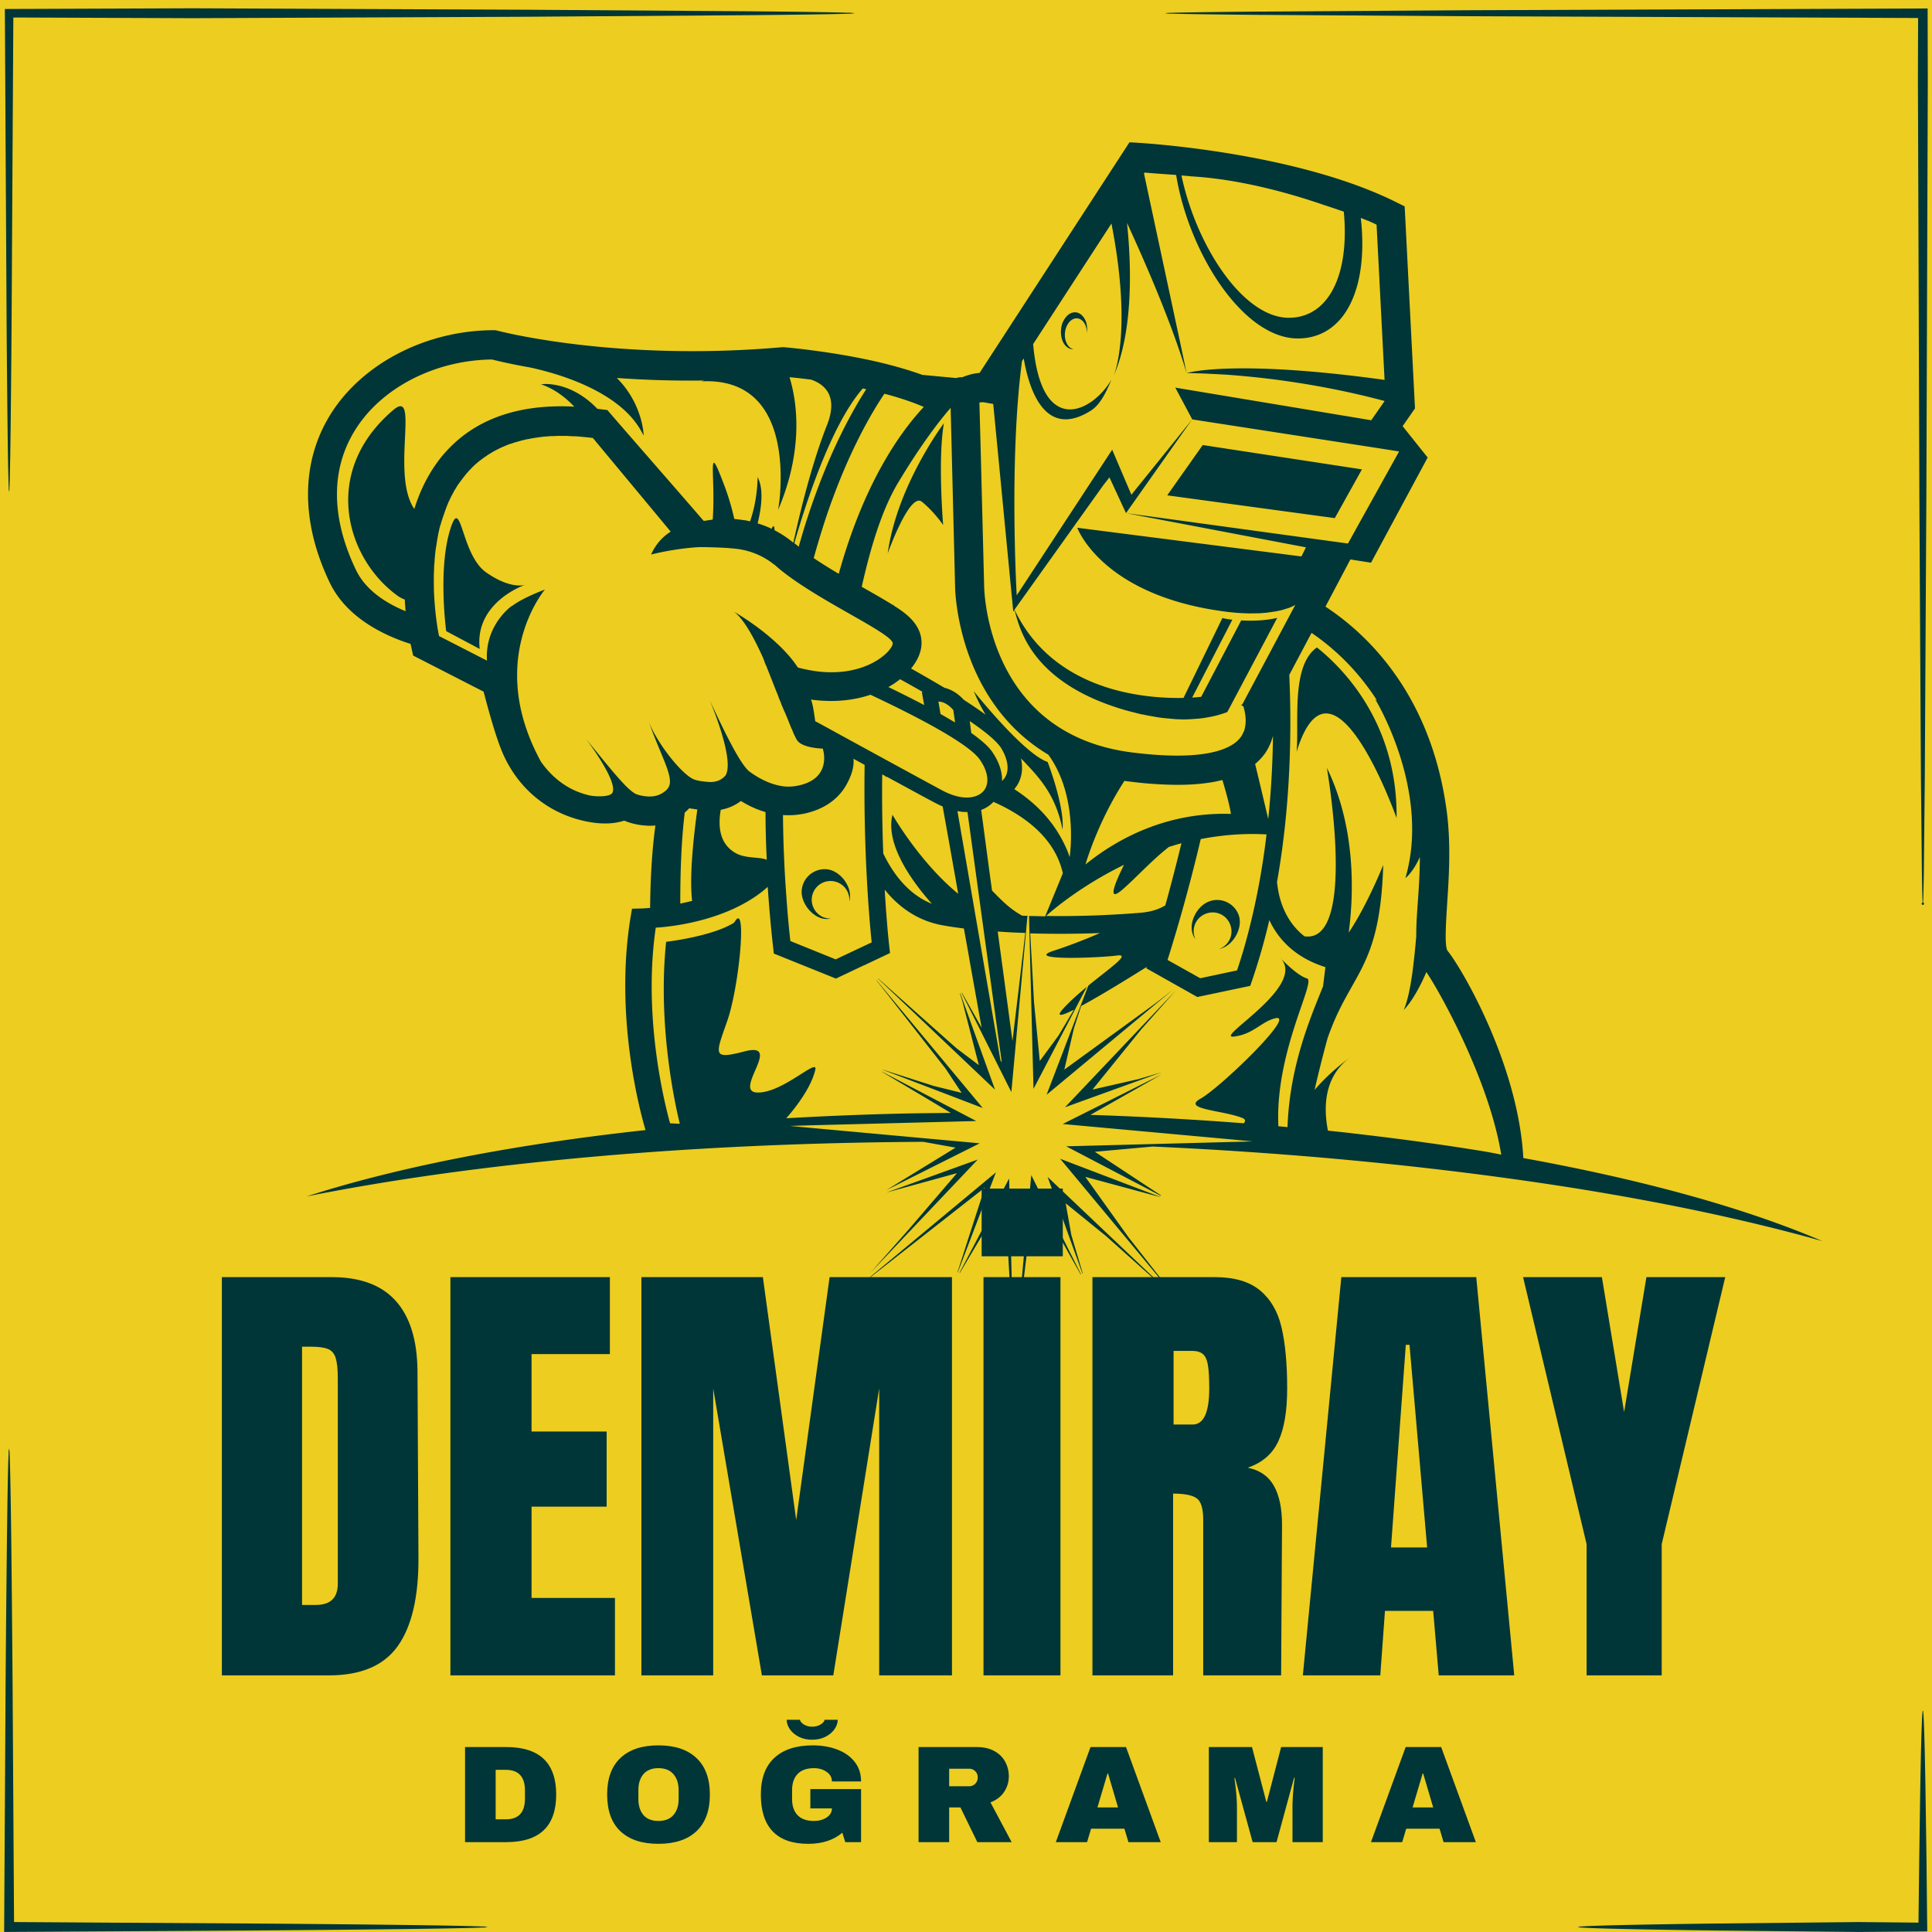
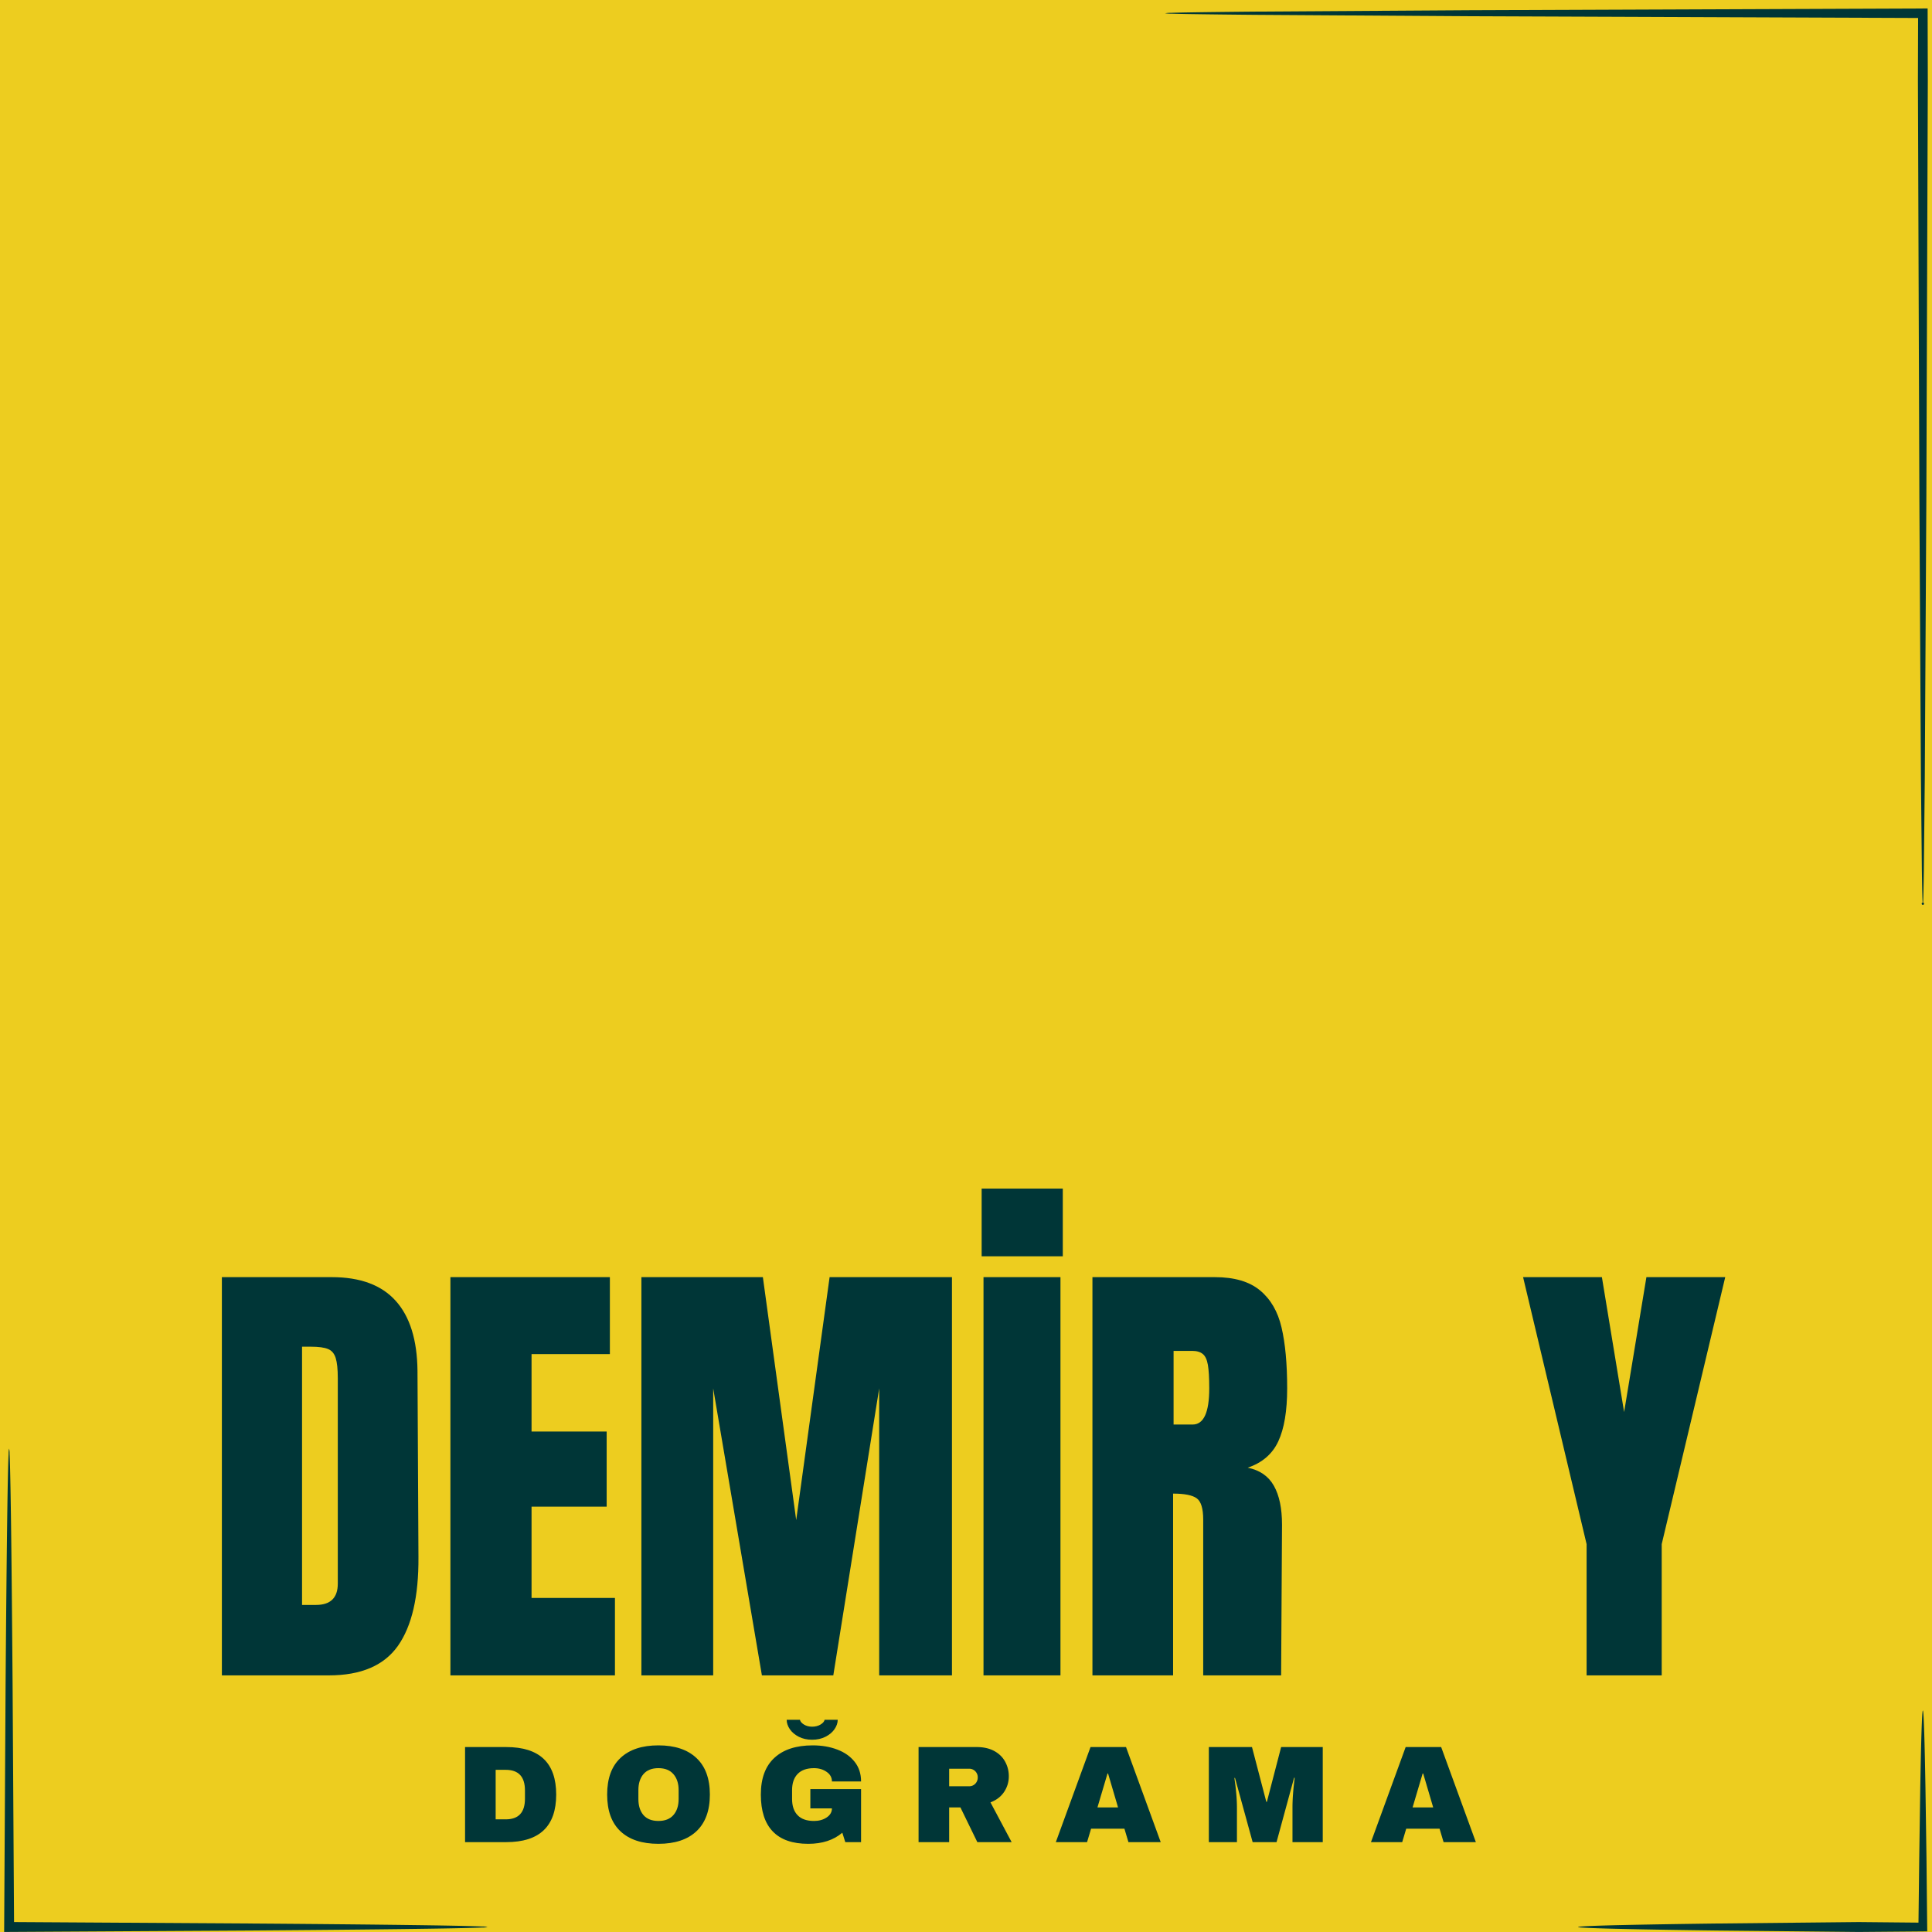
<svg xmlns="http://www.w3.org/2000/svg" data-bbox="-37.5 -37.5 450 450" height="500" viewBox="0 0 375 375" width="500" data-type="color">
  <g>
    <defs>
      <clipPath id="5670f8d4-4618-4d13-bbfa-74e5d51b1fc2">
        <path d="M226 1.61h148.305V176H226Zm0 0" />
      </clipPath>
      <clipPath id="73d1a7fe-c814-48f9-889c-777f939db5b8">
        <path d="M306 332h68.305v43H306Zm0 0" />
      </clipPath>
      <clipPath id="00639209-caa6-43b8-b051-a077702f553d">
        <path d="M.805 281H95v94H.805Zm0 0" />
      </clipPath>
      <clipPath id="46052942-845f-4fd0-9d1d-7393a7816c3b">
        <path d="M.805 1.61H166V96H.805Zm0 0" />
      </clipPath>
      <clipPath id="0565b01b-b99c-46f2-a06d-b1a5412a24a9">
-         <path d="M59 27h295v234H59Zm0 0" />
-       </clipPath>
+         </clipPath>
      <clipPath id="e5edcee2-5893-4e88-acf4-3d26eb32a796">
        <path d="M65.684 11.934 372.582 40.77l-22.035 234.468-306.899-28.84Zm0 0" />
      </clipPath>
      <clipPath id="b8e883c9-0a48-43d8-9cd7-3e8e12066eea">
        <path d="M65.684 11.934 372.582 40.77l-22.035 234.468-306.899-28.84Zm0 0" />
      </clipPath>
    </defs>
    <path fill="#ffffff" d="M412.5-37.5v450h-450v-450h450z" data-color="1" />
    <path fill="#edcd1f" d="M412.5-37.5v450h-450v-450h450z" data-color="2" />
    <g clip-path="url(#5670f8d4-4618-4d13-bbfa-74e5d51b1fc2)">
      <path d="M226.14 2.57c.41-.062.82-.09 1.235-.082.805-.027 1.992-.054 3.52-.082 3.05-.05 7.453-.101 12.855-.152l41.61-.27 88.792-.343c.02 8.324.036 13.515.036 13.972-.004 1.274-.145 41.282-.282 80.969-.113 19.844-.222 39.606-.304 54.41l-.18 17.875a415.62 415.62 0 0 1-.098 5c-.015.578-.031 1.02-.047 1.32a.205.205 0 0 1 .16.137.213.213 0 0 1-.023.215.208.208 0 0 1-.187.098.208.208 0 0 1-.188-.098.213.213 0 0 1-.023-.215.205.205 0 0 1 .16-.137c-.016-.3-.031-.742-.047-1.32a519.007 519.007 0 0 1-.098-5c-.039-4.312-.105-10.472-.18-17.875-.085-14.804-.19-34.566-.304-54.41l-.281-80.969c0-.398.015-4.898.035-12.12l-86.942-.34-41.609-.27c-5.402-.051-9.805-.102-12.855-.153a239.551 239.551 0 0 1-3.52-.082 7.255 7.255 0 0 1-1.234-.078Zm0 0" fill="#003637" data-color="3" />
    </g>
    <g clip-path="url(#73d1a7fe-c814-48f9-889c-777f939db5b8)">
      <path d="M373.227 332.008c.093 0 .18 1.625.265 4.305.086 2.683.164 6.43.238 10.675.063 4.246.13 8.996.2 13.692.05 4.992.101 9.922.148 14.199l-13.324.113-27.55-.281c-6.75-.086-13.477-.191-18.517-.309a302.936 302.936 0 0 1-6.082-.18c-1.464-.062-2.304-.124-2.304-.19 0-.067.836-.134 2.304-.196a348.54 348.54 0 0 1 6.082-.18c5.04-.113 11.766-.219 18.516-.304l27.555-.282 11.617.11c.047-3.766.098-8.106.148-12.5.07-4.696.137-9.446.2-13.692.074-4.246.152-7.992.238-10.675.086-2.68.172-4.305.266-4.305Zm0 0" fill="#003637" data-color="3" />
    </g>
    <g clip-path="url(#00639209-caa6-43b8-b051-a077702f553d)">
      <path d="M94.629 374.031a4.259 4.259 0 0 1-1.02.098c-.664.031-1.64.062-2.882.094-2.485.062-6.04.125-10.309.18-8.54.117-19.95.218-31.426.304l-48.187.285v-.066c.004-.75.144-24.418.28-47.899.087-11.511.192-22.976.306-31.562.058-4.297.117-7.871.18-10.371.03-1.25.062-2.23.097-2.903a4.13 4.13 0 0 1 .098-1.027c.074.34.105.68.097 1.027.032.668.063 1.653.094 2.903.063 2.5.125 6.074.184 10.37.113 8.587.214 20.052.304 31.563.137 22.57.278 45.32.282 46.043l46.265.285c11.477.082 22.887.188 31.426.305 4.27.055 7.824.117 10.309.18 1.242.031 2.222.062 2.882.094.344-.008.684.023 1.02.097Zm0 0" fill="#003637" data-color="3" />
    </g>
    <g clip-path="url(#46052942-845f-4fd0-9d1d-7393a7816c3b)">
-       <path d="M1.766 95.434a2.24 2.24 0 0 1-.067-.625c-.02-.41-.043-1.016-.062-1.805a529.876 529.876 0 0 1-.125-6.73c-.078-5.735-.157-13.774-.227-23.004C1.18 44.555 1.051 21.023.941 1.746l36.496-.137 64.989.282 43.676.304c5.941.059 10.886.118 14.347.18 1.727.031 3.086.063 4.012.098.476-.012.95.02 1.422.097a8.262 8.262 0 0 1-1.422.098c-.926.031-2.285.062-4.012.094-3.46.062-8.406.125-14.347.18l-43.676.308-64.989.281L2.59 3.395c-.11 18.761-.242 41.664-.344 59.875-.07 9.23-.144 17.27-.226 23.003a567.74 567.74 0 0 1-.125 6.73c-.02.79-.043 1.395-.063 1.806.004.21-.016.421-.066.625Zm0 0" fill="#003637" data-color="3" />
-     </g>
+       </g>
    <g clip-path="url(#0565b01b-b99c-46f2-a06d-b1a5412a24a9)">
      <g clip-path="url(#e5edcee2-5893-4e88-acf4-3d26eb32a796)">
        <g clip-path="url(#b8e883c9-0a48-43d8-9cd7-3e8e12066eea)">
          <path d="M231.523 181.348c.133.382.332.714.555 1.047a1.53 1.53 0 0 1-.164-.383 3.635 3.635 0 0 1 2.207-4.688 3.629 3.629 0 0 1 4.684 2.203 3.633 3.633 0 0 1-2.203 4.688l-.028-.004a2.68 2.68 0 0 0 .672-.191c2.324-.836 4.02-4.06 3.188-6.387-.836-2.324-3.422-3.535-5.723-2.672-2.324.836-4.05 4.059-3.188 6.387Zm-21.433 65.824.062-.05-2.207-7.403-1.097-6.16 7.875 6.398 11.308 10.11.035-.055-22.722-21.563Zm18.164-54.953-21.531 22.695 18.726-6.773-4.476 1.312-8.922 2.035 9.46-11.683Zm20.437-6.215c-.074-.094-.18-.188-.257-.281 0 0 .105.097.257.28Zm-38.035 42.422 14.54 3.926v-.028l-19.415-7.402 20.602 24.75.062-.078-7.414-9.461Zm-41.68 18.582 20.805-21.938-17.754 6.41 13.723-3.773-9.324 10.871Zm-.449 1.152.024.059 12.066-9.446 10.531-8.257-2.765 8.53-2.535 7.9.054.03 7.399-19.413Zm17.86-55.351-.059.023.5 1.637 3.168 12.273-4.3-3.246-1.34-1.18-11.524-10.27-2.387-2.132-.03.027 22.718 21.563Zm-12.836 15.52-2.238-.724v.028l19.437 7.43-20.598-24.778-.03.028 1.78 2.242 8.938 11.422 2.695 3.437 3.113 4.703-5.394-1.332Zm12.683 38.737.055.032 4.734-7.973 4.02-6.793.402 6.953 1.239 21.617.027.004-.844-32.164Zm10.93 13.883 2.617-21.515 1.246-6.594 4.368 6.781 4.363 7.75.062-.023-9.656-19.254ZM216.16 73.008l-.004.031c-.027-.004 0 0 .004-.031Zm-5.289-10.309a3.429 3.429 0 0 0-.23-.59c-.403-.836-1.063-1.41-1.825-1.48-.789-.074-1.539.367-2.066 1.113-.129.16-.23.348-.336.54-.035.109-.101.187-.14.3-.18.406-.282.883-.329 1.39-.047.508-.007.965.067 1.4.035.23.101.437.168.64.36 1.004 1.09 1.695 1.965 1.777.085.008.14.016.199-.008-1.055-.242-1.781-1.617-1.637-3.168.156-1.664 1.242-2.93 2.398-2.82 1.102.105 1.891 1.375 1.864 2.906l.023-.281a5.132 5.132 0 0 0-.066-1.402c.012-.11-.035-.23-.055-.317Zm5.328 10.2c-.004.027-.035.081-.039.109.004-.028.031-.051.04-.11Zm-32.984 9.246s-9.098 12.058-10.906 25.257c0 0 4.254-11.945 6.629-10.015 2.378 1.93 4.128 4.511 4.128 4.511s-1.078-12.73.149-19.753Zm50.234 4.238-6.89 9.762 32.523 4.421 5.27-9.46Zm-72.96 82.344a4.487 4.487 0 0 0-4.876 4.039c-.23 2.453 2.059 5.367 4.508 5.597.399.04.797.02 1.176-.058-.145-.016-.285 0-.426-.012a3.662 3.662 0 0 1-3.297-3.98 3.642 3.642 0 0 1 3.98-3.293 3.66 3.66 0 0 1 3.294 3.976v.027c.047-.222.097-.445.12-.699.29-2.476-2-5.363-4.48-5.597Zm95.124-43.059c-5.117 3.59-3.406 14.758-3.949 20.254 6.938-22.39 19.41 12.86 19.41 12.86.223-18.41-10.406-29.083-15.46-33.114ZM94.34 111.086c-4.992-3.516-4.774-15.496-7-8.168-2.344 7.715-.73 19.586-.73 19.586l6.503 3.457c-1.023-8.8 8.172-12.234 8.88-12.48-.325.14-3.013.855-7.653-2.395ZM295.68 224.78c-1.008-18.355-12.13-37.12-14.735-40.27-.59-.991-.265-5.628-.062-8.991.344-5.204.781-11.649-.086-18.157-3.055-22.617-15.438-34.304-23.527-39.617l4.84-9.156 4.007.629 10.992-20.414-4.859-6.086 2.398-3.446-2.003-39.214-1.493-.739c-19.476-9.765-49.039-11.52-50.28-11.605l-1.642-.098-29.093 44.766c-1.375.101-2.582.527-3.383.851a2.536 2.536 0 0 0-1.121.149l-6.625-.621c-2.395-.88-5.164-1.68-8.278-2.43-9.128-2.137-18.046-2.89-18.414-2.922l-.254-.023-.226.004c-32.328 2.851-55.031-3.149-55.254-3.2l-.36-.09-.37-.007c-13.028 0-25.461 6.398-31.649 16.254-5.82 9.265-5.89 20.922-.18 32.78 3.309 6.852 10.668 10.274 15.668 11.856l.5 2.262 2.387 1.223 11.29 5.781c.816 3.121 2.21 8.285 3.503 11.453 2.867 7.008 8.633 11.961 15.848 13.606.972.234 1.898.375 2.77.457 2.03.191 3.757-.016 5.167-.48 1.067.44 2.313.784 3.696.917.34.031.707.067 1.074.07.453.016.883 0 1.285-.05-.664 4.945-.977 10.406-1.02 16.004-1.261.109-2.03.125-2.09.117l-1.425.039-.242 1.398c-3.262 19.574 1.89 38.293 2.863 41.57-25.723 2.79-48.211 7.22-65.781 12.876 13.742-2.747 29.203-5.047 45.949-6.774 22.523-2.351 47.422-3.68 73.746-3.824l6.266 1.129-13.434 8.238 18.121-9.078-32.547-2.973-4.312-.402 4.136-.125 32.047-.828-18.351-9.606-.004.032 1.48.879 7.032 4.187 4.902 2.934c-2.164.023-4.3.05-6.465.074-8.691.152-17.2.488-25.465.965 2.106-2.418 4.871-6.114 5.637-9.426.539-2.395-6.313 4.527-11.223 4.434-4.941-.094 5.114-9.958-2.465-7.997-6.296 1.63-5.761.797-3.437-5.812 2.328-6.61 3.851-22.793 1.644-19.586-.132.187-.238.406-.449.527-4.398 2.63-13.027 3.61-13.027 3.61-1.688 16.172 1.75 31.652 2.656 35.324l-1.898-.094c-1.207-4.41-5.254-20.945-2.774-37.976 4.09-.243 14.809-1.711 21.735-7.914.265 3.863.601 7.82 1.07 11.933l.105 1.004 12.059 4.86 5.36-2.54-.157-.183.184.187 5.12-2.422-.144-1.207c-.011-.172-.504-4.316-.89-11.093 2.648 3.293 6.289 6.023 11.238 6.918 1.344.238 2.719.453 4.125.613l.824 4.543.387 2.226 1.195 6.684 1.043 5.816-2.922-5.195-.906-1.594-.059.024 9.657 19.254 3.007-32.914.122-1.297c-.34-.004-.711-.008-1.051-.04-2.488-1.37-4.14-3.148-5.75-4.78-.028-.032-.055-.032-.078-.063l-.508-3.688-1.25-9.39-.356-2.594a6.273 6.273 0 0 0 2.395-1.566c6.226 2.773 11.96 7.125 13.46 13.863l-3.429 8.355c-1.023-.011-2.074-.054-3.125-.066l.02 1.309.84 32.25 9.464-18.11.903-1.71c-1.637 1.355-3.309 2.82-4.614 4.261-1.523 1.707-.3 1.394 2.09.195l-3.007 5.04-3.618 4.921-1.12-11.398-.247-4.633-.488-8.75a205 205 0 0 0 13.547-.063c-2.313 1.004-5.567 2.32-8.91 3.403-6.16 1.98 8.484 1.449 12.253.953 2.68-.348-1.359 2.375-5.609 5.844l-.719 1.867-7.39 19.328 24.437-20.316-3.129 2.437-17.863 12.996 1.86-7.988 1.406-4.36c4.254-2.277 10.511-6.21 12.746-7.593l-.082.277 9.886 5.567 10.274-2.165.312-.91a119.65 119.65 0 0 0 3.391-11.855 16.7 16.7 0 0 0 1.168 2.101c2.187 3.336 5.465 5.692 9.719 7.028-.121.984-.27 2.281-.465 3.742-2.414 6.027-6.477 15.375-6.89 27.312-.59-.054-1.184-.113-1.774-.168-.688-14.484 7.398-28.175 5.566-28.687-1.687-.473-4.21-2.984-5.043-3.832 4.856 5.547-13.422 15.691-9.07 15.105 3.742-.5 5.187-2.84 7.867-3.527 4.578-1.191-10.625 13.48-14.402 15.57-3.781 2.09 4.195 2.243 8.039 3.743.683.265.707.636.328 1.054a611.463 611.463 0 0 0-12.098-.824c-5.8-.344-11.691-.613-17.675-.809l13.882-7.882-19.254 9.656 32.856 3 4.004.379-3.992.105-32.192.844 18.352 9.605.039-.082-12.832-8.46 11.219-1.02c28.039 1.27 54.39 3.887 77.89 7.46 19.547 2.974 37.117 6.673 52.11 10.9-15.04-6.45-34.891-11.926-58.047-16.122ZM231.098 34.223c9.988.566 19.976 3.527 25.957 5.593 1.27.407 2.535.836 3.777 1.266 1.137 12.11-2.836 20.469-10.527 20.602-9.028.117-18.137-14.051-20.985-27.63 1.043.098 1.75.137 1.778.169Zm-59.434 42.199c2.86.754 5.48 1.625 7.64 2.566-4.59 4.918-11.593 14.7-16.5 32.387a97.031 97.031 0 0 1-4.863-3.047 178.958 178.958 0 0 1 2.079-6.945c4.39-13.438 9.433-21.7 11.644-24.961Zm-3.531-.871c-2.563 3.969-7.16 12.043-11.262 24.511a111.71 111.71 0 0 0-1.305 4.204c-.171.609-.37 1.214-.543 1.855-.105-.098-.214-.164-.289-.258-.109-.066-.187-.156-.293-.226-.078-.063-.187-.13-.265-.196 1.945-6.785 6.98-22.836 13.289-30.039.222.051.445.098.668.149ZM80.418 98.797c-4.629-6.75 1.176-23.727-4.113-19.188-14.04 11.965-9.13 28.723.746 35.938a5.76 5.76 0 0 0 1.515.824c.04.8.11 1.547.157 2.262-3.614-1.477-7.676-3.965-9.606-7.957-4.902-10.188-4.953-19.637-.137-27.29 5.122-8.167 15.489-13.48 26.508-13.609.946.23 3.504.871 7.395 1.547 4.906 1.059 17.027 4.36 21.492 12.203.2.332.39.692.559 1.047 0 0-.059-5.152-4.098-9.996a22.202 22.202 0 0 0-1.11-1.215c5.06.364 10.754.582 17.051.492l-.668.165c15.348-.774 15.805 14.914 15.301 21.804-.152 1.922-.383 3.153-.383 3.153 2.004-4.676 2.973-8.938 3.352-12.657.61-5.86-.305-10.382-1.129-13.105 1.383.129 2.79.289 4.223.48 2.53.895 5.308 3.118 3.035 8.848-2.61 6.582-4.73 14.914-5.98 20.371-.2.895-.387 1.7-.544 2.426a20.244 20.244 0 0 0-3.64-2.418c-.031-.887-.239-1.106-.57-.281a18.553 18.553 0 0 0-2.72-1.051c.829-3.367 1.153-6.778-.007-8.992 0 0 .039 2.62-.695 5.91a26.073 26.073 0 0 1-.766 2.687c-.277-.054-.586-.14-.863-.195a3.13 3.13 0 0 0-.2-.02c-.195-.02-.363-.035-.558-.082-.313-.027-.59-.082-.903-.113-.167-.015-.363-.035-.535-.05a47.183 47.183 0 0 0-2.058-6.82c-1.711-4.513-2.074-4.888-2.106-3.044-.027 1.82.285 5.746-.027 9.984-.606.082-1.184.172-1.73.262l-.336-.37-4.079-4.708-10.605-12.176-2.285-2.633-1.41-1.64-1.938-.238c-3.992-4.13-7.945-4.758-9.816-4.82-.711-.009-1.117.066-1.117.066 2.535.863 4.664 2.457 6.449 4.332-10.899-.567-19.375 2.445-25.137 8.988a21.059 21.059 0 0 0-1.48 1.852c-2.028 2.796-3.457 5.875-4.434 9.027Zm51.625 76.586c-.008-6.258.219-12.324.863-17.668.309-.254.594-.54.875-.828.504.078 1.012.152 1.57.234-.792 5.727-1.554 13.223-1.011 17.738-.79.211-1.57.368-2.297.524Zm10.816-9.762c-3.054-1.68-3.578-4.918-2.96-8.441a9.119 9.119 0 0 0 3.913-1.711c1.399.87 3.004 1.648 4.778 2.156.004 2.988.082 6.094.238 9.266-1.308-.606-4.02-.207-5.969-1.27Zm2.496-15.95c-1.601-1.433-4.011-6.038-7.609-13.773 0 0 4.926 11.442 3.094 14.598-.672.793-1.758 1.43-3.45 1.27-1.011-.094-1.773-.168-2.574-.442-2.261-.754-7.125-6.812-8.851-11.129 2.52 7.067 5.058 10.946 3.691 12.778a.747.747 0 0 0-.133.214c-.816.805-1.93 1.442-3.46 1.41a4.89 4.89 0 0 1-.68-.035 7.13 7.13 0 0 1-2.031-.476c-.649-.371-1.332-.977-2.114-1.762a1.813 1.813 0 0 1-.07-.148s0 .027-.004.054c-1.816-1.875-4.129-4.796-7.371-8.742 0 0 6.05 7.938 5.121 10.297-.414 1.07-3.746.785-4.496.602-4.316-.977-7.367-3.621-9.426-6.547-2.012-3.688-3.25-7.16-3.945-10.383-2.95-14.016 4.723-23.023 4.723-23.023-3.48 1.324-5.434 2.449-6.508 3.285.004-.028.035-.055.035-.082 0 0-5.207 3.664-4.777 10.59l-9.31-4.774s.005-.027-.019-.086l.004-.031c-.14-.637-.73-3.734-.933-7.938a26.58 26.58 0 0 1-.047-1.597c-.004-.285-.008-.54-.008-.824v-.028c0-.285-.004-.57-.004-.855l.004-.028a8.823 8.823 0 0 1 .02-.851l.003-.028c0-.285.028-.566.024-.851l.004-.027a7.743 7.743 0 0 1 .055-.88v-.027c.027-.28.054-.593.054-.875.004-.03.004-.03.004-.058.027-.281.059-.59.082-.875l.008-.055c.027-.281.055-.594.11-.871.003-.027.003-.027.003-.059.028-.28.086-.586.14-.867.005-.027.005-.055.005-.055.054-.28.086-.59.14-.87 0-.028.004-.055.008-.083.055-.28.11-.59.164-.867a.639.639 0 0 0 .008-.086c.055-.277.113-.586.195-.863a.571.571 0 0 0 .008-.086c.055-.277.14-.555.223-.86.004-.027.008-.054.039-.081.082-.278.137-.555.246-.829.004-.03.035-.054.04-.113.085-.273.167-.55.276-.824.004-.031.036-.082.04-.113.082-.274.195-.547.277-.825.004-.03.035-.082.039-.109.11-.277.195-.55.3-.797.005-.031.04-.082.04-.113.113-.273.218-.52.332-.793.031-.023.035-.082.07-.137.106-.242.246-.515.356-.761.03-.024.035-.082.07-.137.137-.242.273-.485.41-.758.035-.05.04-.082.07-.133.137-.246.274-.488.438-.726.035-.055.066-.082.07-.137.137-.242.3-.484.465-.695.031-.055.062-.082.098-.133.164-.242.328-.453.488-.668.035-.05.066-.078.098-.133.164-.21.324-.422.52-.66.03-.055.062-.082.097-.133.187-.21.351-.422.543-.633.031-.054.09-.078.125-.129.191-.21.379-.394.566-.601.063-.051.098-.106.129-.133l.594-.566c.062-.055.09-.079.152-.13l.649-.538c.062-.051.12-.07.183-.125.215-.176.43-.329.672-.504.063-.051.121-.075.184-.125.242-.149.457-.328.699-.477.058-.05.148-.07.21-.121l.723-.445c.09-.047.149-.07.239-.117.242-.149.508-.266.777-.41.09-.051.18-.07.242-.122.266-.117.531-.234.801-.351.09-.047.176-.067.266-.117.265-.118.562-.23.828-.32.086-.02.203-.067.289-.087.293-.086.562-.203.883-.289.113-.015.203-.062.32-.082.293-.086.586-.172.906-.258.114-.015.235-.062.348-.078.32-.086.61-.144.93-.199.113-.016.257-.031.375-.078l.957-.164c.144-.016.285-.031.402-.05.316-.056.633-.083.98-.134.141-.015.313-.027.457-.043.317-.027.66-.05 1.004-.078a3.25 3.25 0 0 1 .512-.008c.344-.023.656-.023 1-.047.2-.011.398.008.598 0 .34.004.652.004.996.008.254-.004.508.02.734.04.313 0 .594.027.906.027.457.015.907.058 1.387.101.113.012.227.024.367.035.59.059 1.184.114 1.801.2l15.102 18.171c-1.36.868-2.825 2.239-3.801 4.45 0 0 4.406-1.176 9.437-1.446 1.618.012 3.633.059 5.559.184.14.012.281.023.418.066l-.055-.035.848.082c2.2.207 4.637.918 7.008 2.59.133.102.242.168.347.262.079.066.157.129.239.164.215.164.425.324.61.512 5.284 4.566 14.632 9.226 19.44 12.238 1.907 1.203 3.102 2.113 3.047 2.676-.132 1.437-4.886 6.312-13.992 5.457-1.383-.133-2.863-.414-4.418-.817-3.082-4.726-8.86-8.652-11.277-10.16-.7-.437-1.133-.676-1.133-.676 2 1.442 4.121 5.508 5.742 9.16l-.004.028c.07.148.114.293.184.473.023.03.02.085.043.144.066.176.137.356.23.563 0 0-.004.027.028.03.183.446.39.977.597 1.509 0 0-.004.027.024.03.137.38.297.767.457 1.18.097.208.16.415.23.59 0 0 .028.032.024.059.23.59.484 1.21.734 1.863-.004.028.027.028.027.028.086.265.207.504.297.77l-.004.026.278.711c.023.028.02.059.047.09.093.207.187.442.25.649.027.031.023.086.047.117.093.207.16.414.257.594l.07.175c.067.18.137.356.235.536.02.058.043.144.094.207.066.175.14.328.207.504.023.058.07.148.094.207.074.148.117.296.187.445.02.086.066.176.09.234.074.149.117.27.16.414.02.086.074.149.094.239.023.058.07.148.094.207.023.058.046.117.066.175.023.09.074.149.094.239.047.117.093.207.14.324a.62.62 0 0 0 .118.238c.05.09.097.207.117.297.02.086.07.149.09.234.05.09.07.18.117.27.023.059.07.148.093.207.02.086.075.148.094.207a.631.631 0 0 0 .098.18c.023.058.07.148.094.207.027.031.05.09.074.148.02.063.074.121.094.184.027.027.023.058.05.09.024.027.047.09.075.117-.004.031.023.062.05.062.723 1.094 2.938 1.442 4.149 1.559.48.043.82.047.82.047s2.008 5.879-4.945 7.215a9.047 9.047 0 0 1-2.602.125c-2.668-.336-5.02-1.637-6.8-2.97Zm16.848 36.54-8.797-3.559a207.77 207.77 0 0 1-.765-8.52 236.57 236.57 0 0 1-.664-15.933c1.273.09 2.558.012 3.804-.21 4.836-.938 7.239-3.5 8.39-5.47 1.36-2.347 1.606-4.058 1.49-5.238.62.344 1.273.692 1.894 1.031.082.04.16.102.27.141-.255 16.957.948 30.469 1.37 34.461Zm11.027-28.063c-1.46 5.836 4.02 13.207 7.649 17.274-4.578-1.824-7.555-5.86-9.438-9.762a310.178 310.178 0 0 1-.207-15.351c.22.105.434.242.653.347l-.067.106.313.004c3.734 2.027 7.113 3.882 9.418 5.093.488.246.949.489 1.418.672l1.176 6.54 1.488 8.39.351 2.023c-7.527-6.168-12.754-15.336-12.754-15.336Zm25.778 22.93-1.14 9.707-.938 7.848-.407 3.433-.335-2.476-1.055-7.867-1.477-10.918c1.781.136 3.594.222 5.352.273Zm-4.555 25.172-.27-.48-8.343-48.34c.308.054.644.117.953.144.34.031.68.035.992.035Zm-3.586-52.672c-1.144 1.285-3.914 2.02-8.031-.187-4.547-2.446-13.586-7.391-20.754-11.309 0 0-.055-.031-.11-.066-1.324-.723-2.57-1.407-3.734-2.028a79.319 79.319 0 0 0-.351-2.308c-.13-.754-.293-1.422-.477-1.895.422.067.844.106 1.297.149 3.89.367 7.348-.106 10.254-1.082 9.535 4.476 19.129 9.562 21.23 12.601.25.367.473.73.668 1.09 1.036 2 1.059 3.852.008 5.035Zm-11.484-16.726a245.508 245.508 0 0 0-6.953-3.497 16.57 16.57 0 0 0 2.277-1.52c1.488.821 2.945 1.642 4.375 2.458l-.148.07Zm2.765-.676c.711.008 1.735.332 2.891 1.637l.34 2.421c-.887-.539-1.832-1.082-2.828-1.66Zm12.504 15.254c-.058.05-.093.105-.156.156.059-1.816-.61-3.785-1.965-5.73-.75-1.067-2.172-2.282-4.011-3.594l-.297-2.301c3.047 2.078 5.316 3.941 6.156 5.328 1.473 2.469 1.594 4.813.273 6.14Zm9.356 8.218c-.203-.246-.406-.523-.61-.77-1.89-2.28-4.16-4.175-6.52-5.702a.65.65 0 0 0 .099-.133c.351-.422.656-.906.875-1.426a6.597 6.597 0 0 0 .52-2.199 8.796 8.796 0 0 0-.192-2.207c3.55 3.687 6.734 7.031 8.058 13.812.426-4.511-2.89-13.128-2.89-13.128-4.688-1.579-14.352-13.75-14.352-13.75a36.263 36.263 0 0 0 2.3 4.566 88.86 88.86 0 0 0-3.901-2.668c-.106-.066-.239-.164-.348-.234-1.266-1.368-2.567-2.032-3.734-2.313a311.31 311.31 0 0 0-6.477-3.738c1.187-1.453 1.871-2.953 2.004-4.39.383-4.06-3.18-6.388-4.867-7.513-.16-.101-.325-.199-.485-.3.004-.055.012-.114.016-.168-.031.023-.063.078-.094.101-1.558-.968-3.45-2.058-5.61-3.285-.16-.098-.35-.203-.538-.305 1.613-7.187 3.812-14.832 7.113-20.296 4.45-7.403 8.074-12.07 10.145-14.434l.863 34.695c-.004.344.14 8.492 4.3 17.215 2.47 5.184 6.66 11.152 13.797 15.406 5.97 8.215 4.137 19.875 4.137 19.875 0-.03-.023-.062-.047-.12a13.49 13.49 0 0 0-.43-1.177 24.694 24.694 0 0 0-3.132-5.414Zm17.586 17.497c-.375.046-.805.066-1.293.105-1.778.145-4.235.285-7.09.414-3.027.113-6.504.184-10.168.125 1.184-1.082 6.75-5.851 15.125-9.926-1.473 2.961-3.453 7.41-.523 4.985 2.406-1.993 5.867-5.848 9.242-8.461.789-.239 1.613-.504 2.43-.711a396.402 396.402 0 0 1-3.126 12.05c-1.207.739-2.734 1.25-4.597 1.419Zm-10.899-9.36.004-.027c.164-.555 2.465-8.36 7.551-16.188.254.024.477.075.73.098 1.098.133 2.165.262 3.18.355.903.086 1.781.137 2.656.192 4.977.297 9.13.035 12.45-.82.761 2.52 1.39 4.882 1.66 6.585-12.848-.414-22.504 5.165-28.23 9.805Zm30.711 16.453a116.463 116.463 0 0 1-1.297 4.117l-7.14 1.52-6.352-3.555c1.09-3.398 3.88-12.523 6.446-23.46.054.007.085-.02.113-.016 3.969-.766 8.215-1.133 12.656-.887-.848 7.2-2.273 14.805-4.426 22.281Zm4.762-25.265c-.957-4.016-1.77-7.504-2.55-10.68.773-.668 1.468-1.398 2.03-2.227.696-1.043 1.137-2.14 1.442-3.25-.074 5.028-.328 10.465-.922 16.157Zm-5.016-22.29a1.71 1.71 0 0 0-.242.176l.43.243c.367 1.226.625 2.757.289 4.207a3.087 3.087 0 0 1-.277.828c-.141.27-.247.515-.415.785a5.568 5.568 0 0 1-.859.973c-2.11 1.847-7.383 3.8-20.371 2.152-27.937-3.563-28.656-31.05-28.684-32.25l-.605-23.836-.313-11.832c.348-.055.692-.078 1-.02l1.68.297 3.89 40.305.227-.293c.914 2.703 2.512 13.832 21.278 19.352.554.164 1.082.3 1.61.433.14.043.253.055.362.09.528.137 1.028.27 1.528.375.03 0 .086.008.113.008.477.101.922.203 1.367.273.113.008.227.047.336.059.477.074.926.172 1.371.242.059.004.113.012.172.016.39.066.785.101 1.18.14l.281.028 1.242.113c.055.008.14.016.196.02.367.035.71.038 1.078.046l.226.02c.399.008.766.015 1.137-.008a.323.323 0 0 0 .172-.012c.344.004.656-.023.972-.05.059.003.114.011.172-.012.344-.024.688-.051 1.032-.074.054.003.085-.02.144-.016.316-.027.633-.082.918-.113.031.004.059.007.09-.02.316-.055.637-.11.926-.168.027.004.058-.023.113-.02.61-.113 1.191-.257 1.719-.406.027.004.031-.023.058-.023a13.706 13.706 0 0 0 1.528-.512l9.68-18.262c-1.86.426-4.157.637-6.985.485l-7.766 14.828s-.632.082-1.75.148l7.793-15.113a14.895 14.895 0 0 1-1.933-.32l-7.543 15.504c-7.496.148-25.2-1.23-32.809-17.137l17.297-24.23 1.129-1.43.125.183-.098-.152 3.192 6.899 12.797-18.141-11.75 14.57-3.73-8.742-18.528 28.27c-.055-.946-1.48-26.649 1.027-45.473l.332-.508c1.086 6.3 4.242 15.73 13.106 10.078 1.757-1.144 2.89-3.511 3.914-5.949-3.59 6.148-13.594 11.496-15.192-6.918l15.2-23.402c3.84 19.648.921 28.304.472 29.484 3.777-8.746 3.402-21.383 2.55-29.598 2.837 6.153 8.477 18.774 11.571 29.16 0 0-.515-2.406-1.281-6.062l-6.996-32.687.129-.188c.058.008.113.012.172.016.843.082 3.695.293 5.93.445.019.086.038.203.058.29 2.559 15.144 13.148 31.698 23.812 31.448 8.946-.183 13.516-9.738 11.98-23.39.497.187.99.402 1.317.52l.028.003c.222.078.355.149.386.149l-.004.027c.465.187.903.398 1.336.61l1.551 30.128c-29.484-4.082-38.39-1.332-38.39-1.332 2.613.047 5.164.172 7.625.317 13.902.964 25.257 3.625 30.777 5.113l-2.598 3.734-38.031-6.332 3.29 6.168 37.538 5.805 2.61.414-8.458 15.223-.035.082-1.437 2.566-43.051-5.895 34.902 6.637-.875 1.766-43.511-5.567s4.625 12.836 27.84 16.153c1.738.25 3.316.398 4.792.453.282-.004.567.023.82.02l.798-.012.03.004c.255-.004.513-.008.74-.016l.03.004c.227-.008.485-.012.715-.047h.028c.226-.004.457-.04.66-.05l.027.003c.227-.008.43-.047.633-.082h.027c.203-.035.403-.047.606-.082h.027c.203-.035.379-.078.578-.086h.028c.203-.035.378-.078.554-.117l.028.004c.175-.043.347-.082.523-.121h.027c.176-.04.348-.082.5-.153l.028.004c.172-.043.324-.113.468-.156l.028.004c.148-.043.297-.113.469-.156l.03.004c.15-.07.294-.114.442-.188.149-.07.297-.113.418-.187.149-.07.27-.145.418-.215Zm44.504 86.415c-4.234-.68-8.586-1.29-12.996-1.875-3.625-.48-7.281-.91-11.023-1.348-1.293-.148-2.59-.273-3.887-.422-.898-4.637-.7-10.39 4.11-14.062-1.25.906-4.231 3.242-6.696 6.168.73-3.23 1.598-6.676 2.508-10.004 4.457-12.922 10.203-13.235 10.812-33.66 0 0-3.02 7.625-6.691 13.113 1-7.617 1.379-20.438-4.25-31.973 0 0 6 34.211-4.352 32.7-2.492-1.97-3.875-4.489-4.613-6.919-.394-1.261-.59-2.504-.71-3.625 2.702-15.16 2.85-29.77 2.382-40.195l4.32-8.156c3.797 2.578 8.637 6.758 12.73 13.144-.132-.097-.238-.191-.37-.261 0 0 10.11 16.507 6.32 32.933-.14.586-.281 1.168-.453 1.778 0 0 1.437-1.059 2.8-4.086-.011 3.156-.21 6.207-.406 8.863-.093 1.328-.183 2.57-.234 3.703a67.496 67.496 0 0 0-.066 2.84c-.188 2.312-.45 4.793-.754 7.125-.41 2.863-.942 5.488-1.668 7.152 0 0 .437-.414 1.156-1.398.816-1.145 1.988-3.028 3.23-5.953 2.43 3.527 12.18 20.855 14.536 35.441-1.84-.398-3.774-.723-5.735-1.023Zm-23.43-17.957c.09-.051.153-.13.243-.176 0 0-.09.074-.242.176Zm-.335.25c.12-.075.214-.176.336-.25-.094.074-.215.148-.336.25Zm0 0" fill="#003637" data-color="3" />
        </g>
      </g>
    </g>
    <path d="M43.066 247.892h21.328c5.52 0 9.656 1.531 12.406 4.594 2.758 3.055 4.172 7.578 4.235 13.578l.187 36.172c.05 7.625-1.273 13.36-3.969 17.203-2.699 3.836-7.168 5.75-13.406 5.75H43.066Zm18.265 63.625c2.82 0 4.235-1.379 4.235-4.14v-39.875c0-1.739-.137-3.04-.406-3.907-.274-.875-.766-1.457-1.485-1.75-.718-.3-1.828-.453-3.328-.453h-1.719v50.125Zm0 0" fill="#003637" data-color="3" />
    <path d="M87.424 325.189v-77.297h30.953v14.938h-15.203v15.03h14.578v14.579h-14.578v17.719h16.187v15.031Zm0 0" fill="#003637" data-color="3" />
    <path d="M124.495 325.189v-77.297h23.578l6.469 47.156 6.484-47.156h23.75v77.297h-14.125v-55.703l-8.906 55.703h-13.86l-9.453-55.703v55.703Zm0 0" fill="#003637" data-color="3" />
    <path d="M190.898 325.189v-77.297h14.938v77.297Zm-.36-81.344v-13.14h15.75v13.14Zm0 0" fill="#003637" data-color="3" />
    <path d="M212.042 247.892h23.75c3.781 0 6.703.856 8.766 2.563 2.07 1.71 3.468 4.109 4.187 7.203.727 3.086 1.094 7.027 1.094 11.828 0 4.387-.574 7.808-1.719 10.266-1.137 2.46-3.117 4.167-5.938 5.125 2.344.48 4.036 1.652 5.079 3.515 1.05 1.856 1.578 4.371 1.578 7.547l-.172 29.25h-15.125v-30.234c0-2.157-.422-3.536-1.266-4.141-.836-.602-2.36-.906-4.578-.906v35.281h-15.656Zm19.437 28.61c2.157 0 3.235-2.336 3.235-7.016 0-2.04-.09-3.567-.266-4.578-.18-1.02-.512-1.723-1-2.11-.48-.394-1.168-.593-2.062-.593h-3.594v14.297Zm0 0" fill="#003637" data-color="3" />
-     <path d="m252.883 325.189 7.468-77.297h26.188l7.375 77.297h-14.656l-1.078-12.516h-9.36l-.906 12.516Zm17.11-24.828h7.015l-3.422-39.328h-.719Zm0 0" fill="#003637" data-color="3" />
    <path d="M307.958 325.189V299.72l-12.328-51.828h15.297l4.313 26.188 4.328-26.188h15.297l-12.329 51.828v25.469Zm0 0" fill="#003637" data-color="3" />
    <path d="M98.27 339.103c6.456 0 9.687 3.074 9.687 9.219 0 6.156-3.23 9.234-9.688 9.234h-8v-18.453Zm-2.063 14.031h1.953c2.488 0 3.734-1.332 3.734-4v-1.61c0-2.663-1.246-4-3.734-4h-1.953Zm0 0" fill="#003637" data-color="3" />
    <path d="M127.8 338.775c3.188 0 5.645.82 7.375 2.453 1.739 1.625 2.61 3.992 2.61 7.094 0 3.117-.871 5.492-2.61 7.125-1.73 1.625-4.187 2.437-7.375 2.437-3.18 0-5.633-.805-7.36-2.422-1.73-1.625-2.593-4.004-2.593-7.14 0-3.125.863-5.493 2.594-7.11 1.726-1.625 4.18-2.437 7.36-2.437Zm0 4.422c-1.273 0-2.242.386-2.906 1.156-.656.773-.984 1.808-.984 3.11v1.718c0 1.313.328 2.355.984 3.125.664.762 1.633 1.14 2.906 1.14 1.27 0 2.239-.378 2.907-1.14.675-.77 1.015-1.813 1.015-3.125v-1.719c0-1.3-.34-2.336-1.016-3.11-.667-.769-1.636-1.155-2.906-1.155Zm0 0" fill="#003637" data-color="3" />
    <path d="M162.602 333.806c0 .617-.21 1.227-.625 1.828-.406.594-.992 1.086-1.75 1.469-.762.387-1.625.578-2.594.578-.98 0-1.844-.191-2.594-.578-.75-.383-1.328-.875-1.734-1.469-.406-.601-.61-1.21-.61-1.828h2.579c.05.324.305.633.766.922.457.281.988.422 1.593.422.625 0 1.172-.14 1.64-.422.47-.29.727-.598.782-.922Zm-4.86 4.969c1.77 0 3.36.273 4.766.812 1.414.531 2.54 1.324 3.375 2.375.832 1.043 1.25 2.313 1.25 3.813h-5.656c0-.77-.344-1.39-1.031-1.86-.68-.476-1.496-.718-2.453-.718-1.399 0-2.453.375-3.172 1.125-.719.742-1.078 1.789-1.078 3.14v1.719c0 1.367.359 2.418 1.078 3.156.719.742 1.773 1.11 3.172 1.11.957 0 1.773-.223 2.453-.672.687-.457 1.031-1.047 1.031-1.766h-4.188v-3.75h9.844v10.297h-3.062l-.578-1.828c-1.688 1.437-3.891 2.156-6.61 2.156-3.054 0-5.351-.8-6.89-2.406-1.543-1.602-2.313-3.988-2.313-7.156 0-3.125.867-5.493 2.61-7.11 1.75-1.625 4.234-2.437 7.453-2.437Zm0 0" fill="#003637" data-color="3" />
    <path d="M195.81 344.76a5.383 5.383 0 0 1-.922 3.062c-.605.906-1.484 1.578-2.64 2.015l4.109 7.719H189.7l-3.282-6.734h-2.187v6.734h-5.938v-18.453h11.297c1.32 0 2.453.258 3.39.765.938.512 1.642 1.2 2.11 2.063.477.867.719 1.809.719 2.828Zm-6.031.233a1.65 1.65 0 0 0-.485-1.203 1.627 1.627 0 0 0-1.187-.484h-3.875v3.406h3.875c.469 0 .863-.16 1.187-.484a1.71 1.71 0 0 0 .485-1.235Zm0 0" fill="#003637" data-color="3" />
    <path d="m219.028 357.556-.78-2.61h-6.47l-.78 2.61h-6.063l6.734-18.453h6.89l6.735 18.453Zm-6.015-6.734h4l-1.938-6.579h-.11Zm0 0" fill="#003637" data-color="3" />
    <path d="M250.87 357.556V350.9c0-.82.032-1.664.094-2.531a43.61 43.61 0 0 1 .204-2.188c.07-.594.113-.969.125-1.125h-.11l-3.406 12.5h-4.64l-3.423-12.469h-.109c.008.156.055.528.14 1.11.083.586.16 1.308.235 2.171.07.868.11 1.711.11 2.532v6.656h-5.454v-18.453h8.375l2.782 10.64h.109l2.766-10.64h8.078v18.453Zm0 0" fill="#003637" data-color="3" />
    <path d="m280.197 357.556-.78-2.61h-6.47l-.78 2.61h-6.063l6.734-18.453h6.89l6.735 18.453Zm-6.015-6.734h4l-1.938-6.579h-.11Zm0 0" fill="#003637" data-color="3" />
  </g>
</svg>